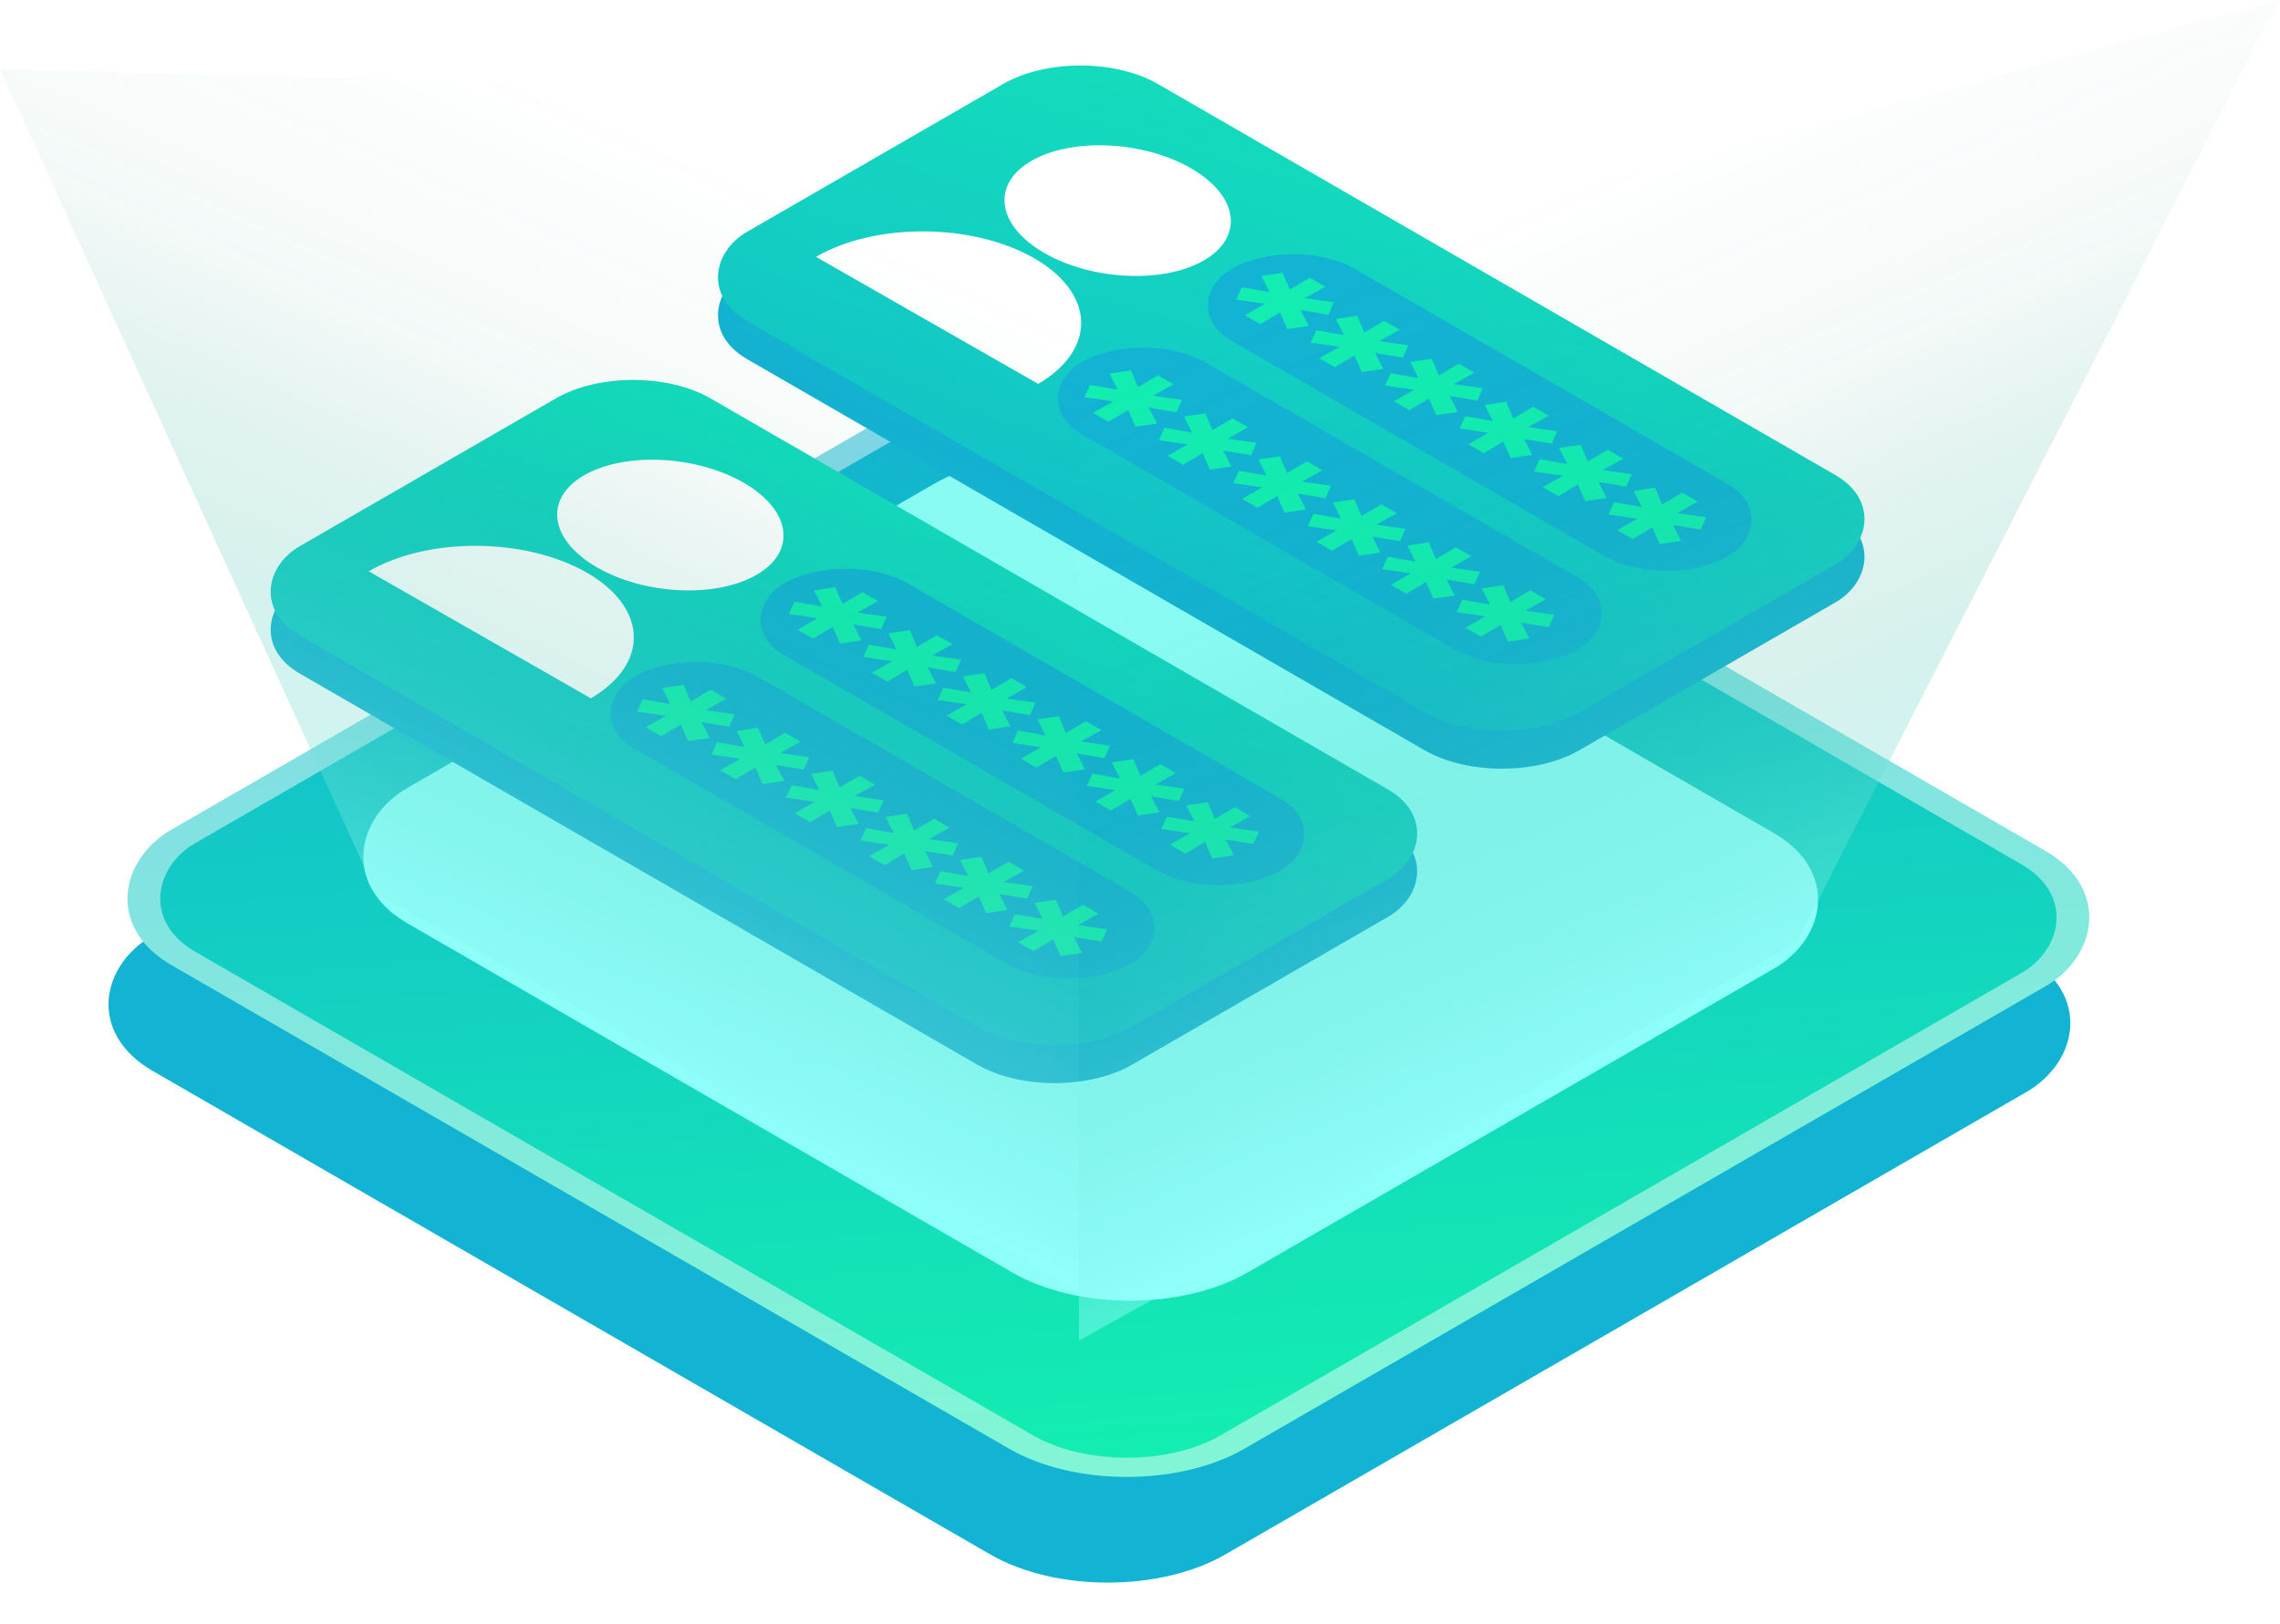
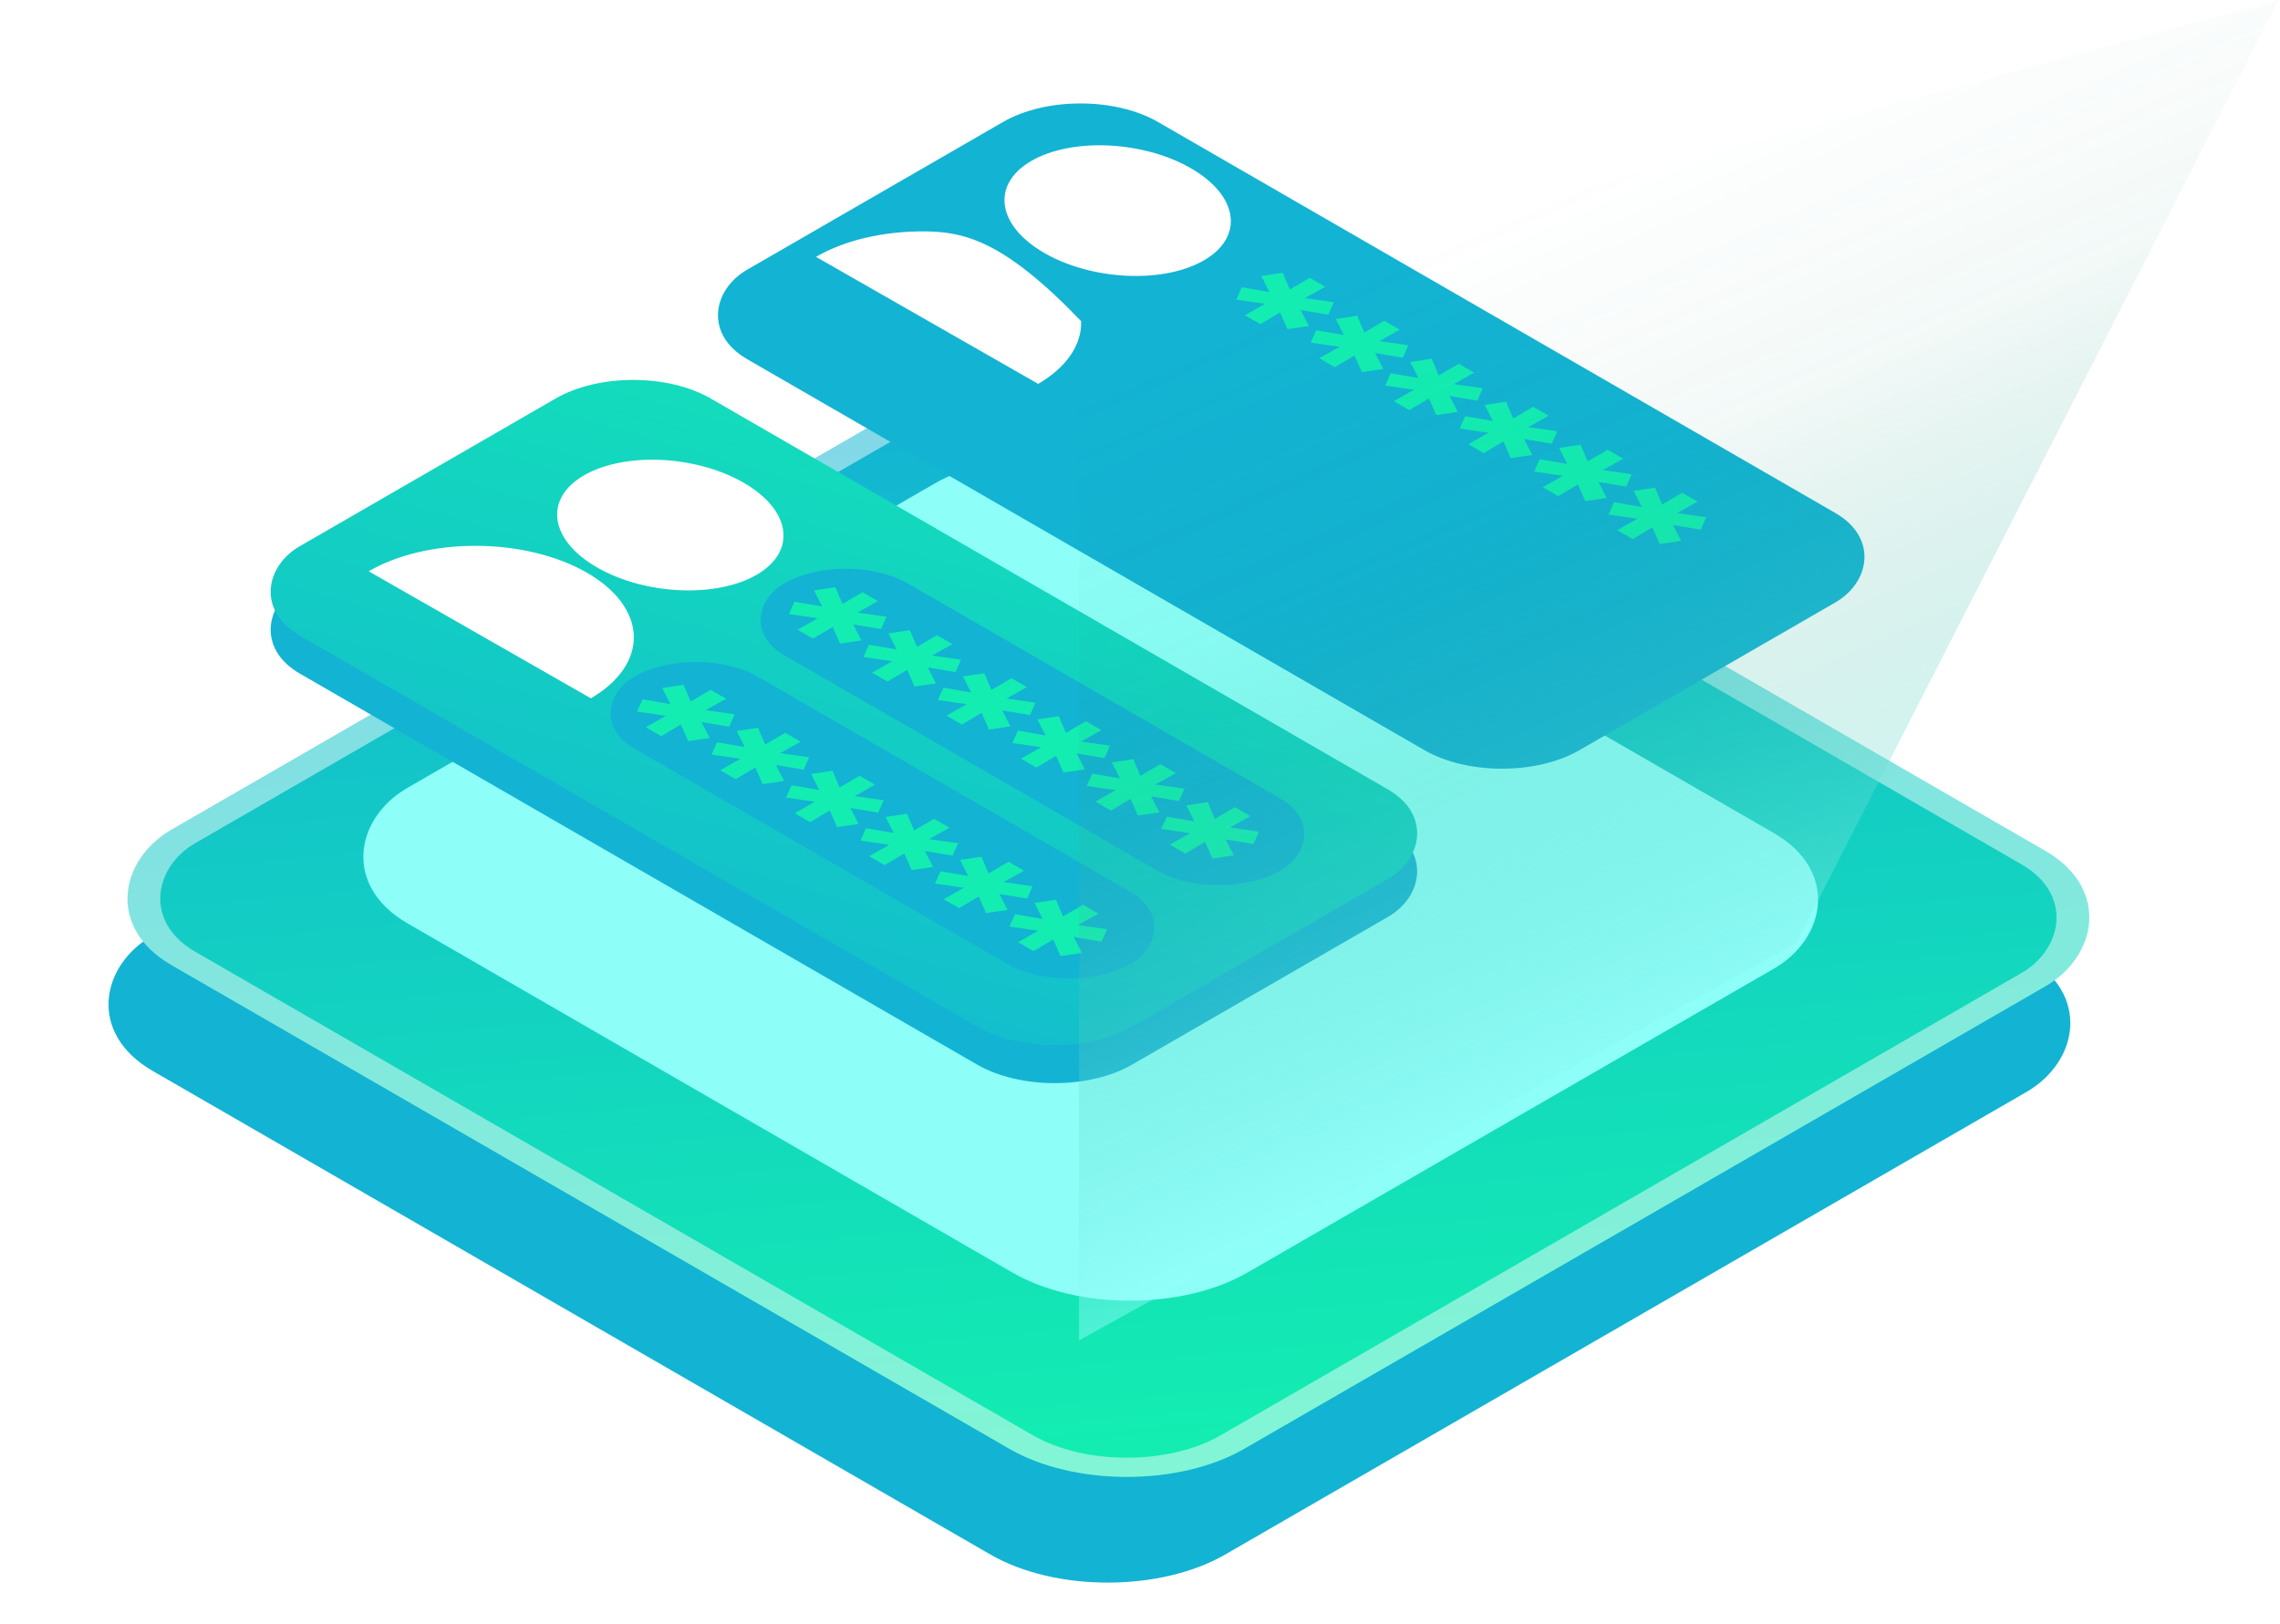
<svg xmlns="http://www.w3.org/2000/svg" width="841" height="599" viewBox="0 0 841 599" fill="none">
  <rect width="456.83" height="441.17" rx="50" transform="matrix(0.866 0.5 -0.866 0.5 395.062 149.5)" fill="#13B3D3" />
  <rect width="456.83" height="441.17" rx="50" transform="matrix(0.866 0.5 -0.866 0.5 402.062 110.5)" fill="url(#paint0_linear_149_6)" />
  <rect y="5" width="446.83" height="431.17" rx="45" transform="matrix(0.866 0.5 -0.866 0.5 406.393 113)" stroke="white" stroke-opacity="0.47" stroke-width="10" />
  <g style="mix-blend-mode:screen">
    <rect width="357.707" height="324.293" rx="50" transform="matrix(0.866 0.5 -0.866 0.5 387.844 153.5)" fill="#8DFFF8" />
  </g>
  <rect width="354.509" height="175" rx="33" transform="matrix(0.866 0.5 -0.866 0.5 398.555 28.5)" fill="url(#paint1_linear_149_6)" />
-   <rect width="354.509" height="175" rx="33" transform="matrix(0.866 0.5 -0.866 0.5 398.555 14.5)" fill="url(#paint2_linear_149_6)" />
-   <rect width="211.662" height="52.797" rx="26.399" transform="matrix(0.866 0.5 -0.866 0.5 477.031 86.073)" fill="url(#paint3_linear_149_6)" />
  <rect width="211.662" height="52.797" rx="26.399" transform="matrix(0.866 0.5 -0.866 0.5 421.727 120.5)" fill="url(#paint4_linear_149_6)" />
  <g style="mix-blend-mode:screen">
-     <path fill-rule="evenodd" clip-rule="evenodd" d="M385.207 93.324C402.77 103.464 429.119 104.692 444.059 96.066C458.999 87.441 456.872 72.228 439.309 62.088C421.746 51.948 395.397 50.721 380.458 59.346C365.518 67.972 367.644 83.184 385.207 93.324ZM340.842 85.363C325.775 85.282 311.445 88.664 301.004 94.763L341.975 118.192L382.946 141.621C393.387 135.522 399.084 127.204 398.784 118.497C398.483 109.79 392.21 101.408 381.344 95.194C370.478 88.98 355.909 85.444 340.842 85.363Z" fill="white" />
+     <path fill-rule="evenodd" clip-rule="evenodd" d="M385.207 93.324C402.77 103.464 429.119 104.692 444.059 96.066C458.999 87.441 456.872 72.228 439.309 62.088C421.746 51.948 395.397 50.721 380.458 59.346C365.518 67.972 367.644 83.184 385.207 93.324ZM340.842 85.363C325.775 85.282 311.445 88.664 301.004 94.763L341.975 118.192L382.946 141.621C393.387 135.522 399.084 127.204 398.784 118.497C370.478 88.98 355.909 85.444 340.842 85.363Z" fill="white" />
  </g>
  <g filter="url(#filter0_d_149_6)">
    <path d="M489.99 112.095L477.502 109.995L479.078 109.085L482.776 116.26L474.834 117.415L471.803 110.485L473.198 110.66L464.892 115.595L459.194 112.305L467.681 107.475L467.984 108.28L455.981 106.53L458.042 101.98L470.47 104.115L468.893 105.025L465.256 97.815L473.137 96.625L476.107 103.59L474.774 103.38L483.14 98.48L488.838 101.77L480.29 106.565L479.927 105.795L491.99 107.51L489.99 112.095ZM517.459 127.954L504.971 125.854L506.547 124.944L510.245 132.119L502.304 133.274L499.272 126.344L500.667 126.519L492.362 131.454L486.663 128.164L495.15 123.334L495.453 124.139L483.45 122.389L485.511 117.839L497.939 119.974L496.363 120.884L492.725 113.674L500.606 112.484L503.577 119.449L502.243 119.239L510.609 114.339L516.307 117.629L507.76 122.424L507.396 121.654L519.46 123.369L517.459 127.954ZM544.928 143.814L532.44 141.714L534.016 140.804L537.714 147.979L529.773 149.134L526.742 142.204L528.136 142.379L519.831 147.314L514.132 144.024L522.619 139.194L522.923 139.999L510.919 138.249L512.981 133.699L525.408 135.834L523.832 136.744L520.195 129.534L528.075 128.344L531.046 135.309L529.712 135.099L538.078 130.199L543.776 133.489L535.229 138.284L534.865 137.514L546.929 139.229L544.928 143.814ZM572.398 159.673L559.909 157.573L561.486 156.663L565.184 163.838L557.242 164.993L554.211 158.063L555.605 158.238L547.3 163.173L541.602 159.883L550.089 155.053L550.392 155.858L538.389 154.108L540.45 149.558L552.877 151.693L551.301 152.603L547.664 145.393L555.545 144.203L558.515 151.168L557.181 150.958L565.547 146.058L571.246 149.348L562.698 154.143L562.334 153.373L574.398 155.088L572.398 159.673ZM599.867 175.533L587.379 173.432L588.955 172.522L592.653 179.698L584.711 180.852L581.68 173.922L583.075 174.097L574.769 179.032L569.071 175.742L577.558 170.912L577.861 171.717L565.858 169.967L567.919 165.417L580.347 167.552L578.77 168.462L575.133 161.252L583.014 160.062L585.984 167.028L584.651 166.817L593.016 161.917L598.715 165.207L590.167 170.002L589.804 169.233L601.867 170.947L599.867 175.533ZM627.336 191.392L614.848 189.292L616.424 188.382L620.122 195.557L612.181 196.712L609.149 189.782L610.544 189.957L602.239 194.892L596.54 191.602L605.027 186.772L605.33 187.577L593.327 185.827L595.388 181.277L607.816 183.412L606.24 184.322L602.602 177.112L610.483 175.922L613.454 182.887L612.12 182.677L620.486 177.777L626.184 181.067L617.637 185.862L617.273 185.092L629.337 186.807L627.336 191.392Z" fill="#13EDB1" />
  </g>
  <g filter="url(#filter1_d_149_6)">
-     <path d="M433.99 148.095L421.502 145.995L423.078 145.085L426.776 152.26L418.834 153.415L415.803 146.485L417.198 146.66L408.892 151.595L403.194 148.305L411.681 143.475L411.984 144.28L399.981 142.53L402.042 137.98L414.47 140.115L412.893 141.025L409.256 133.815L417.137 132.625L420.107 139.59L418.774 139.38L427.14 134.48L432.838 137.77L424.29 142.565L423.927 141.795L435.99 143.51L433.99 148.095ZM461.459 163.954L448.971 161.854L450.547 160.944L454.245 168.119L446.304 169.274L443.272 162.344L444.667 162.519L436.362 167.454L430.663 164.164L439.15 159.334L439.453 160.139L427.45 158.389L429.511 153.839L441.939 155.974L440.363 156.884L436.725 149.674L444.606 148.484L447.577 155.449L446.243 155.239L454.609 150.339L460.307 153.629L451.76 158.424L451.396 157.654L463.46 159.369L461.459 163.954ZM488.928 179.814L476.44 177.714L478.016 176.804L481.714 183.979L473.773 185.134L470.742 178.204L472.136 178.379L463.831 183.314L458.132 180.024L466.619 175.194L466.923 175.999L454.919 174.249L456.981 169.699L469.408 171.834L467.832 172.744L464.195 165.534L472.075 164.344L475.046 171.309L473.712 171.099L482.078 166.199L487.776 169.489L479.229 174.284L478.865 173.514L490.929 175.229L488.928 179.814ZM516.398 195.673L503.909 193.573L505.486 192.663L509.184 199.838L501.242 200.993L498.211 194.063L499.605 194.238L491.3 199.173L485.602 195.883L494.089 191.053L494.392 191.858L482.389 190.108L484.45 185.558L496.877 187.693L495.301 188.603L491.664 181.393L499.545 180.203L502.515 187.168L501.181 186.958L509.547 182.058L515.246 185.348L506.698 190.143L506.334 189.373L518.398 191.088L516.398 195.673ZM543.867 211.533L531.379 209.432L532.955 208.522L536.653 215.698L528.711 216.852L525.68 209.922L527.075 210.097L518.769 215.032L513.071 211.742L521.558 206.912L521.861 207.717L509.858 205.967L511.919 201.417L524.347 203.552L522.77 204.462L519.133 197.252L527.014 196.062L529.984 203.028L528.651 202.817L537.016 197.917L542.715 201.207L534.167 206.002L533.804 205.233L545.867 206.947L543.867 211.533ZM571.336 227.392L558.848 225.292L560.424 224.382L564.122 231.557L556.181 232.712L553.149 225.782L554.544 225.957L546.239 230.892L540.54 227.602L549.027 222.772L549.33 223.577L537.327 221.827L539.388 217.277L551.816 219.412L550.24 220.322L546.602 213.112L554.483 211.922L557.454 218.887L556.12 218.677L564.486 213.777L570.184 217.067L561.637 221.862L561.273 221.092L573.337 222.807L571.336 227.392Z" fill="#13EDB1" />
-   </g>
+     </g>
  <rect width="354.509" height="175" rx="33" transform="matrix(0.866 0.5 -0.866 0.5 233.555 144.5)" fill="url(#paint5_linear_149_6)" />
  <rect width="354.509" height="175" rx="33" transform="matrix(0.866 0.5 -0.866 0.5 233.555 130.5)" fill="url(#paint6_linear_149_6)" />
  <rect width="211.662" height="52.797" rx="26.399" transform="matrix(0.866 0.5 -0.866 0.5 312.031 202.073)" fill="url(#paint7_linear_149_6)" />
  <rect width="211.662" height="52.797" rx="26.399" transform="matrix(0.866 0.5 -0.866 0.5 256.727 236.5)" fill="url(#paint8_linear_149_6)" />
  <g style="mix-blend-mode:screen">
    <path fill-rule="evenodd" clip-rule="evenodd" d="M220.207 209.324C237.77 219.464 264.119 220.692 279.059 212.066C293.999 203.441 291.872 188.228 274.309 178.088C256.746 167.948 230.397 166.721 215.458 175.346C200.518 183.972 202.644 199.184 220.207 209.324ZM175.842 201.363C160.775 201.282 146.445 204.664 136.004 210.763L176.975 234.192L217.946 257.621C228.387 251.522 234.084 243.204 233.784 234.497C233.483 225.79 227.21 217.408 216.344 211.194C205.478 204.98 190.909 201.444 175.842 201.363Z" fill="white" />
  </g>
  <g filter="url(#filter2_d_149_6)">
    <path d="M324.99 228.095L312.502 225.995L314.078 225.085L317.776 232.26L309.834 233.415L306.803 226.485L308.198 226.66L299.892 231.595L294.194 228.305L302.681 223.475L302.984 224.28L290.981 222.53L293.042 217.98L305.47 220.115L303.893 221.025L300.256 213.815L308.137 212.625L311.107 219.59L309.774 219.38L318.14 214.48L323.838 217.77L315.29 222.565L314.927 221.795L326.99 223.51L324.99 228.095ZM352.459 243.954L339.971 241.854L341.547 240.944L345.245 248.119L337.304 249.274L334.272 242.344L335.667 242.519L327.362 247.454L321.663 244.164L330.15 239.334L330.453 240.139L318.45 238.389L320.511 233.839L332.939 235.974L331.363 236.884L327.725 229.674L335.606 228.484L338.577 235.449L337.243 235.239L345.609 230.339L351.307 233.629L342.76 238.424L342.396 237.654L354.46 239.369L352.459 243.954ZM379.928 259.814L367.44 257.714L369.016 256.804L372.714 263.979L364.773 265.134L361.742 258.204L363.136 258.379L354.831 263.314L349.132 260.024L357.619 255.194L357.923 255.999L345.919 254.249L347.981 249.699L360.408 251.834L358.832 252.744L355.195 245.534L363.075 244.344L366.046 251.309L364.712 251.099L373.078 246.199L378.776 249.489L370.229 254.284L369.865 253.514L381.929 255.229L379.928 259.814ZM407.398 275.673L394.909 273.573L396.486 272.663L400.184 279.838L392.242 280.993L389.211 274.063L390.605 274.238L382.3 279.173L376.602 275.883L385.089 271.053L385.392 271.858L373.389 270.108L375.45 265.558L387.877 267.693L386.301 268.603L382.664 261.393L390.545 260.203L393.515 267.168L392.181 266.958L400.547 262.058L406.246 265.348L397.698 270.143L397.334 269.373L409.398 271.088L407.398 275.673ZM434.867 291.533L422.379 289.432L423.955 288.522L427.653 295.698L419.711 296.852L416.68 289.922L418.075 290.097L409.769 295.032L404.071 291.742L412.558 286.912L412.861 287.717L400.858 285.967L402.919 281.417L415.347 283.552L413.77 284.462L410.133 277.252L418.014 276.062L420.984 283.028L419.651 282.817L428.016 277.917L433.715 281.207L425.167 286.002L424.804 285.233L436.867 286.947L434.867 291.533ZM462.336 307.392L449.848 305.292L451.424 304.382L455.122 311.557L447.181 312.712L444.149 305.782L445.544 305.957L437.239 310.892L431.54 307.602L440.027 302.772L440.33 303.577L428.327 301.827L430.388 297.277L442.816 299.412L441.24 300.322L437.602 293.112L445.483 291.922L448.454 298.887L447.12 298.677L455.486 293.777L461.184 297.067L452.637 301.862L452.273 301.092L464.337 302.807L462.336 307.392Z" fill="#13EDB1" />
  </g>
  <g filter="url(#filter3_d_149_6)">
    <path d="M268.99 264.095L256.502 261.995L258.078 261.085L261.776 268.26L253.834 269.415L250.803 262.485L252.198 262.66L243.892 267.595L238.194 264.305L246.681 259.475L246.984 260.28L234.981 258.53L237.042 253.98L249.47 256.115L247.893 257.025L244.256 249.815L252.137 248.625L255.107 255.59L253.774 255.38L262.14 250.48L267.838 253.77L259.29 258.565L258.927 257.795L270.99 259.51L268.99 264.095ZM296.459 279.954L283.971 277.854L285.547 276.944L289.245 284.119L281.304 285.274L278.272 278.344L279.667 278.519L271.362 283.454L265.663 280.164L274.15 275.334L274.453 276.139L262.45 274.389L264.511 269.839L276.939 271.974L275.363 272.884L271.725 265.674L279.606 264.484L282.577 271.449L281.243 271.239L289.609 266.339L295.307 269.629L286.76 274.424L286.396 273.654L298.46 275.369L296.459 279.954ZM323.928 295.814L311.44 293.714L313.016 292.804L316.714 299.979L308.773 301.134L305.742 294.204L307.136 294.379L298.831 299.314L293.132 296.024L301.619 291.194L301.923 291.999L289.919 290.249L291.981 285.699L304.408 287.834L302.832 288.744L299.195 281.534L307.075 280.344L310.046 287.309L308.712 287.099L317.078 282.199L322.776 285.489L314.229 290.284L313.865 289.514L325.929 291.229L323.928 295.814ZM351.398 311.673L338.909 309.573L340.486 308.663L344.184 315.838L336.242 316.993L333.211 310.063L334.605 310.238L326.3 315.173L320.602 311.883L329.089 307.053L329.392 307.858L317.389 306.108L319.45 301.558L331.877 303.693L330.301 304.603L326.664 297.393L334.545 296.203L337.515 303.168L336.181 302.958L344.547 298.058L350.246 301.348L341.698 306.143L341.334 305.373L353.398 307.088L351.398 311.673ZM378.867 327.533L366.379 325.432L367.955 324.522L371.653 331.698L363.711 332.852L360.68 325.922L362.075 326.097L353.769 331.032L348.071 327.742L356.558 322.912L356.861 323.717L344.858 321.967L346.919 317.417L359.347 319.552L357.77 320.462L354.133 313.252L362.014 312.062L364.984 319.028L363.651 318.817L372.016 313.917L377.715 317.207L369.167 322.002L368.804 321.233L380.867 322.947L378.867 327.533ZM406.336 343.392L393.848 341.292L395.424 340.382L399.122 347.557L391.181 348.712L388.149 341.782L389.544 341.957L381.239 346.892L375.54 343.602L384.027 338.772L384.33 339.577L372.327 337.827L374.388 333.277L386.816 335.412L385.24 336.322L381.602 329.112L389.483 327.922L392.454 334.887L391.12 334.677L399.486 329.777L405.184 333.067L396.637 337.862L396.273 337.092L408.337 338.807L406.336 343.392Z" fill="#13EDB1" />
  </g>
  <g style="mix-blend-mode:screen">
-     <path d="M0 25.5L398 36V476.5L139 330L0 25.5Z" fill="url(#paint9_linear_149_6)" fill-opacity="0.44" />
-   </g>
+     </g>
  <g style="mix-blend-mode:screen">
    <path d="M840.5 0L398 119.5V494.5L662.5 348L840.5 0Z" fill="url(#paint10_linear_149_6)" fill-opacity="0.44" />
  </g>
  <defs>
    <filter id="filter0_d_149_6" x="445.68" y="92.985" width="194.023" height="115.402" filterUnits="userSpaceOnUse" color-interpolation-filters="sRGB">
      <feFlood flood-opacity="0" result="BackgroundImageFix" />
      <feColorMatrix in="SourceAlpha" type="matrix" values="0 0 0 0 0 0 0 0 0 0 0 0 0 0 0 0 0 0 127 0" result="hardAlpha" />
      <feOffset dy="4" />
      <feGaussianBlur stdDeviation="2" />
      <feComposite in2="hardAlpha" operator="out" />
      <feColorMatrix type="matrix" values="0 0 0 0 0 0 0 0 0 0 0 0 0 0 0 0 0 0 0.25 0" />
      <feBlend mode="normal" in2="BackgroundImageFix" result="effect1_dropShadow_149_6" />
      <feBlend mode="normal" in="SourceGraphic" in2="effect1_dropShadow_149_6" result="shape" />
    </filter>
    <filter id="filter1_d_149_6" x="389.68" y="128.985" width="194.023" height="115.402" filterUnits="userSpaceOnUse" color-interpolation-filters="sRGB">
      <feFlood flood-opacity="0" result="BackgroundImageFix" />
      <feColorMatrix in="SourceAlpha" type="matrix" values="0 0 0 0 0 0 0 0 0 0 0 0 0 0 0 0 0 0 127 0" result="hardAlpha" />
      <feOffset dy="4" />
      <feGaussianBlur stdDeviation="2" />
      <feComposite in2="hardAlpha" operator="out" />
      <feColorMatrix type="matrix" values="0 0 0 0 0 0 0 0 0 0 0 0 0 0 0 0 0 0 0.25 0" />
      <feBlend mode="normal" in2="BackgroundImageFix" result="effect1_dropShadow_149_6" />
      <feBlend mode="normal" in="SourceGraphic" in2="effect1_dropShadow_149_6" result="shape" />
    </filter>
    <filter id="filter2_d_149_6" x="280.68" y="208.985" width="194.023" height="115.402" filterUnits="userSpaceOnUse" color-interpolation-filters="sRGB">
      <feFlood flood-opacity="0" result="BackgroundImageFix" />
      <feColorMatrix in="SourceAlpha" type="matrix" values="0 0 0 0 0 0 0 0 0 0 0 0 0 0 0 0 0 0 127 0" result="hardAlpha" />
      <feOffset dy="4" />
      <feGaussianBlur stdDeviation="2" />
      <feComposite in2="hardAlpha" operator="out" />
      <feColorMatrix type="matrix" values="0 0 0 0 0 0 0 0 0 0 0 0 0 0 0 0 0 0 0.25 0" />
      <feBlend mode="normal" in2="BackgroundImageFix" result="effect1_dropShadow_149_6" />
      <feBlend mode="normal" in="SourceGraphic" in2="effect1_dropShadow_149_6" result="shape" />
    </filter>
    <filter id="filter3_d_149_6" x="224.68" y="244.985" width="194.023" height="115.402" filterUnits="userSpaceOnUse" color-interpolation-filters="sRGB">
      <feFlood flood-opacity="0" result="BackgroundImageFix" />
      <feColorMatrix in="SourceAlpha" type="matrix" values="0 0 0 0 0 0 0 0 0 0 0 0 0 0 0 0 0 0 127 0" result="hardAlpha" />
      <feOffset dy="4" />
      <feGaussianBlur stdDeviation="2" />
      <feComposite in2="hardAlpha" operator="out" />
      <feColorMatrix type="matrix" values="0 0 0 0 0 0 0 0 0 0 0 0 0 0 0 0 0 0 0.25 0" />
      <feBlend mode="normal" in2="BackgroundImageFix" result="effect1_dropShadow_149_6" />
      <feBlend mode="normal" in="SourceGraphic" in2="effect1_dropShadow_149_6" result="shape" />
    </filter>
    <linearGradient id="paint0_linear_149_6" x1="411.157" y1="441.17" x2="-36.469" y2="111.549" gradientUnits="userSpaceOnUse">
      <stop stop-color="#13EDB1" />
      <stop offset="1" stop-color="#13B3D3" />
    </linearGradient>
    <linearGradient id="paint1_linear_149_6" x1="312.802" y1="-62" x2="34.576" y2="125.403" gradientUnits="userSpaceOnUse">
      <stop offset="1" stop-color="#13B3D3" />
    </linearGradient>
    <linearGradient id="paint2_linear_149_6" x1="-22.392" y1="-147.74" x2="142.769" y2="347.572" gradientUnits="userSpaceOnUse">
      <stop stop-color="#13EDB1" />
      <stop offset="1" stop-color="#13B3D3" />
    </linearGradient>
    <linearGradient id="paint3_linear_149_6" x1="-13.369" y1="-44.573" x2="13.837" y2="116.893" gradientUnits="userSpaceOnUse">
      <stop offset="1" stop-color="#13B3D3" />
    </linearGradient>
    <linearGradient id="paint4_linear_149_6" x1="-13.369" y1="-44.573" x2="13.837" y2="116.893" gradientUnits="userSpaceOnUse">
      <stop offset="1" stop-color="#13B3D3" />
    </linearGradient>
    <linearGradient id="paint5_linear_149_6" x1="312.802" y1="-62" x2="34.576" y2="125.403" gradientUnits="userSpaceOnUse">
      <stop offset="1" stop-color="#13B3D3" />
    </linearGradient>
    <linearGradient id="paint6_linear_149_6" x1="-22.392" y1="-147.74" x2="142.769" y2="347.572" gradientUnits="userSpaceOnUse">
      <stop stop-color="#13EDB1" />
      <stop offset="1" stop-color="#13B3D3" />
    </linearGradient>
    <linearGradient id="paint7_linear_149_6" x1="-13.369" y1="-44.573" x2="13.837" y2="116.893" gradientUnits="userSpaceOnUse">
      <stop offset="1" stop-color="#13B3D3" />
    </linearGradient>
    <linearGradient id="paint8_linear_149_6" x1="-13.369" y1="-44.573" x2="13.837" y2="116.893" gradientUnits="userSpaceOnUse">
      <stop offset="1" stop-color="#13B3D3" />
    </linearGradient>
    <linearGradient id="paint9_linear_149_6" x1="229.679" y1="398.81" x2="406.581" y2="4.343" gradientUnits="userSpaceOnUse">
      <stop stop-color="#95FFFD" />
      <stop offset="0.506" stop-color="#1B9577" stop-opacity="0.117" />
      <stop offset="0.745" stop-color="#0B8765" stop-opacity="0" />
    </linearGradient>
    <linearGradient id="paint10_linear_149_6" x1="566.723" y1="418.551" x2="396.672" y2="29.741" gradientUnits="userSpaceOnUse">
      <stop stop-color="#95FFFD" />
      <stop offset="0.506" stop-color="#1B9577" stop-opacity="0.117" />
      <stop offset="0.745" stop-color="#0B8765" stop-opacity="0" />
    </linearGradient>
  </defs>
</svg>